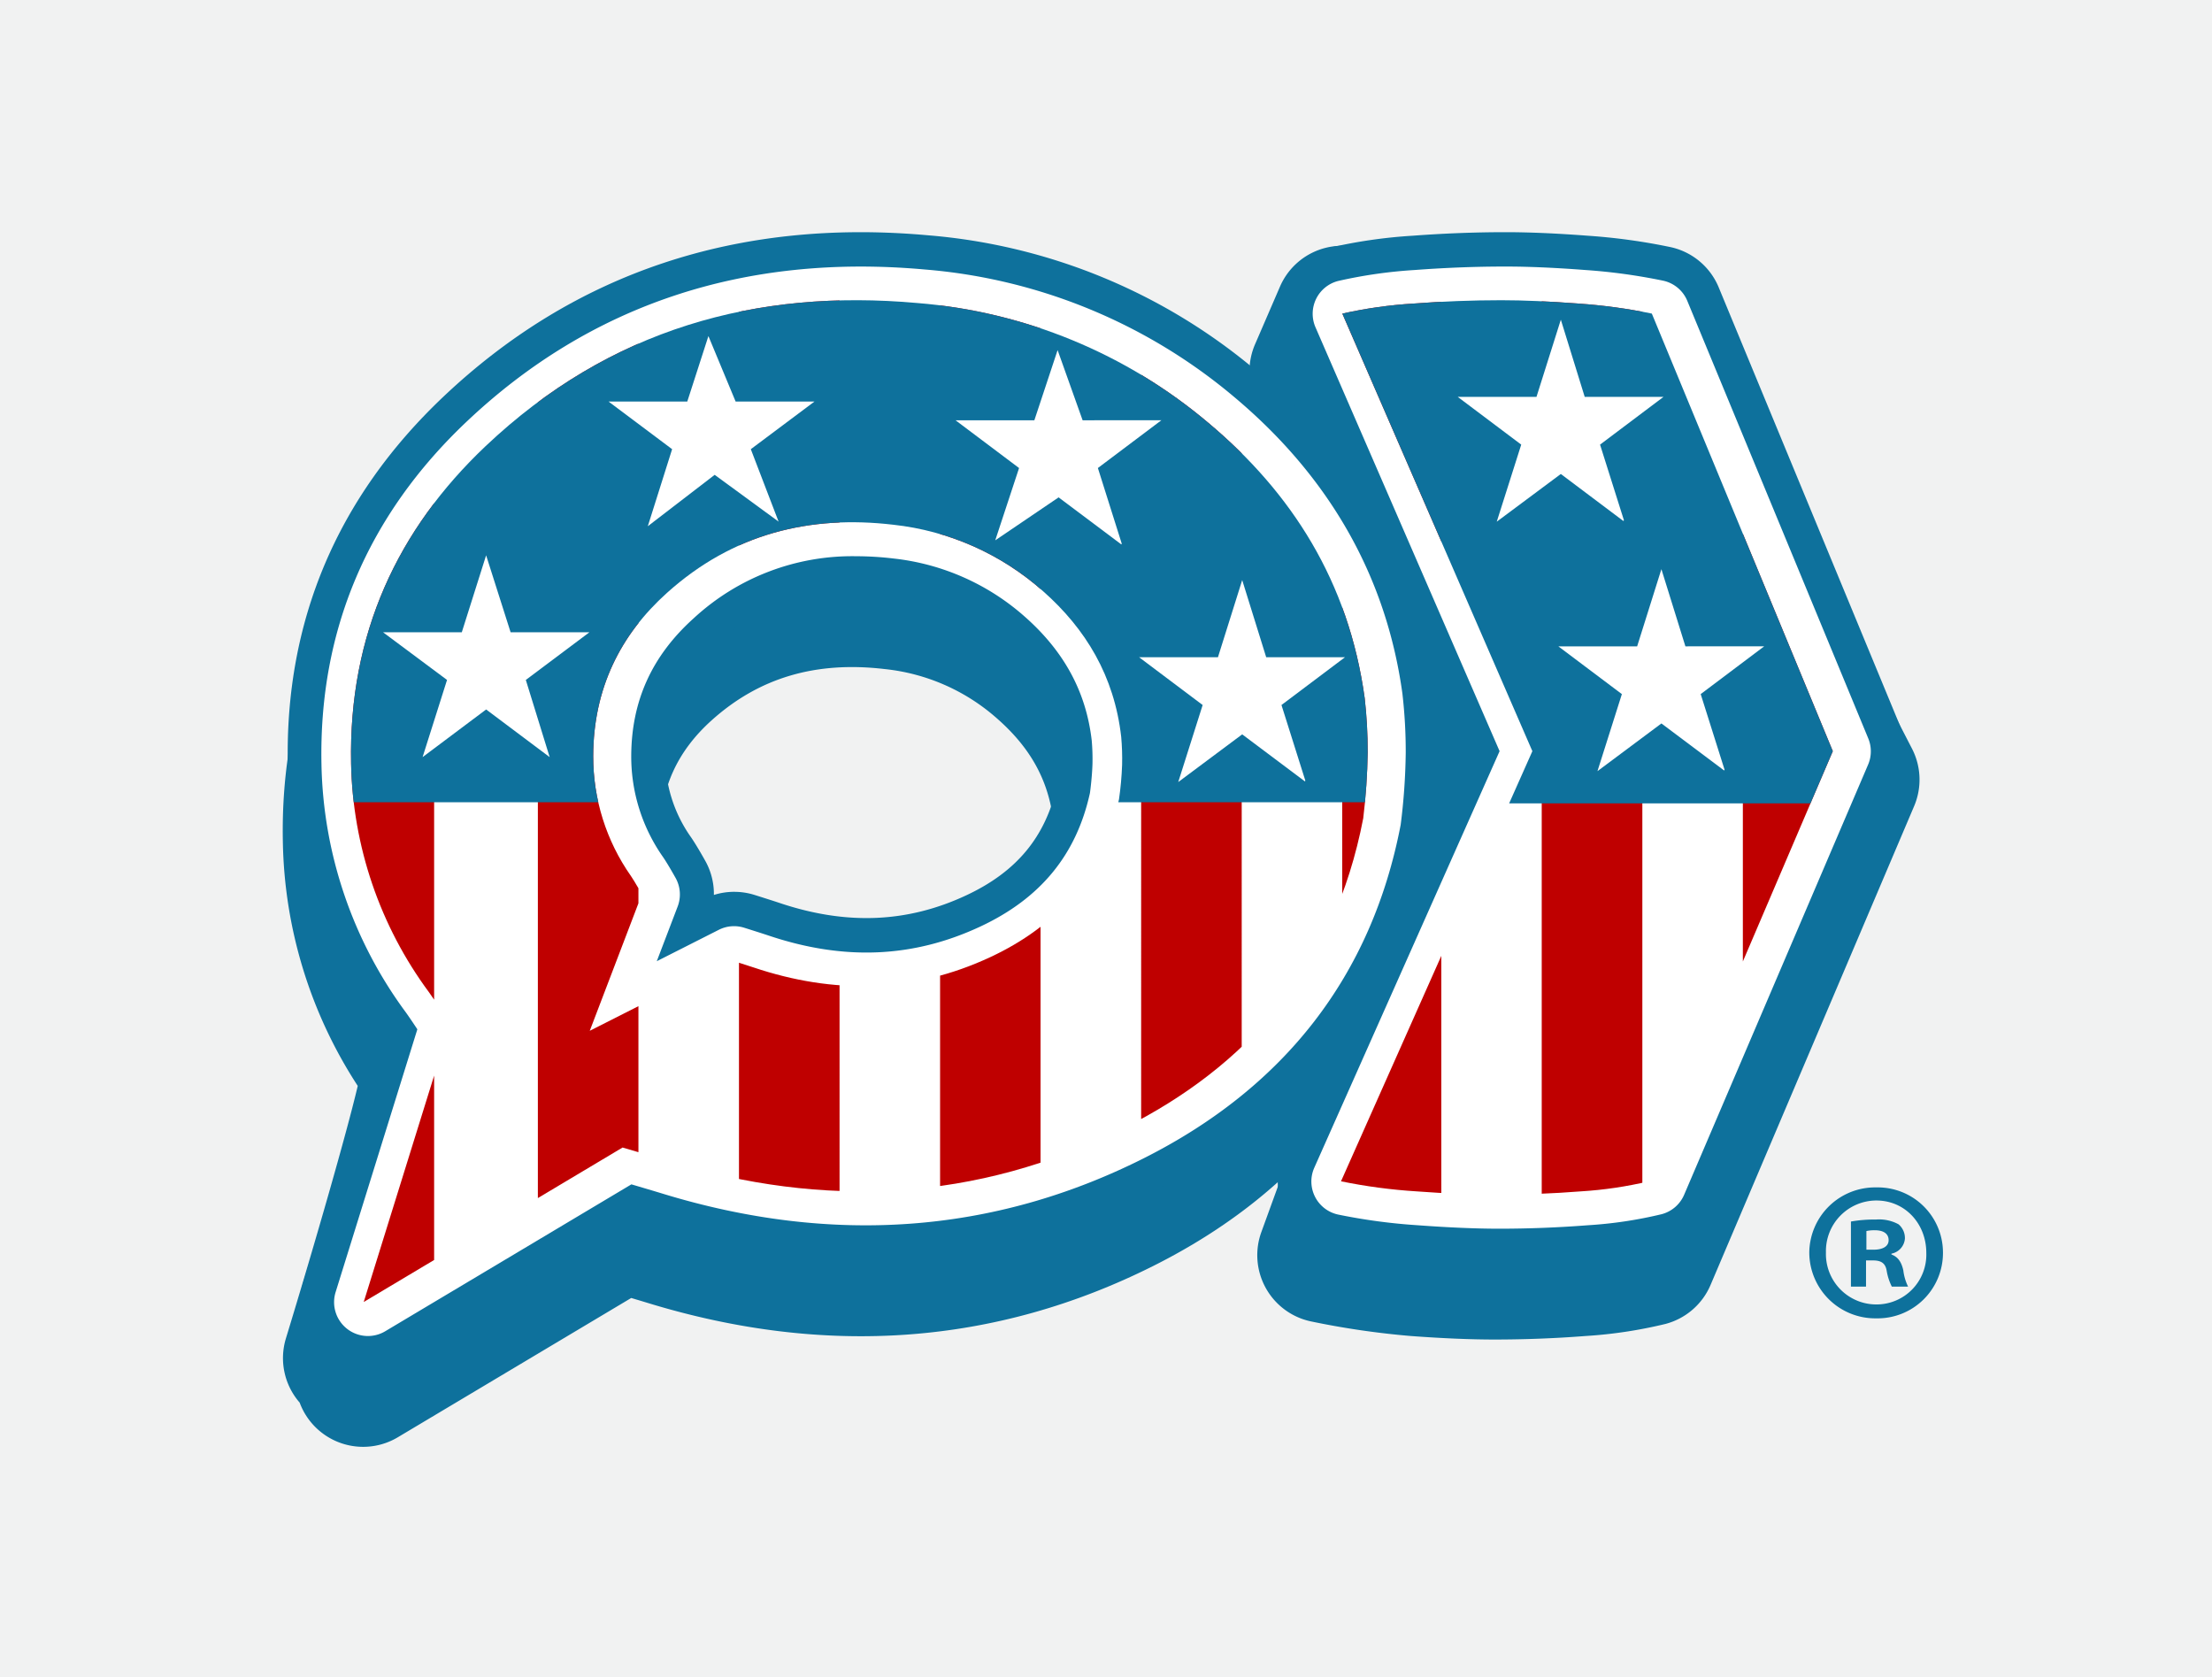
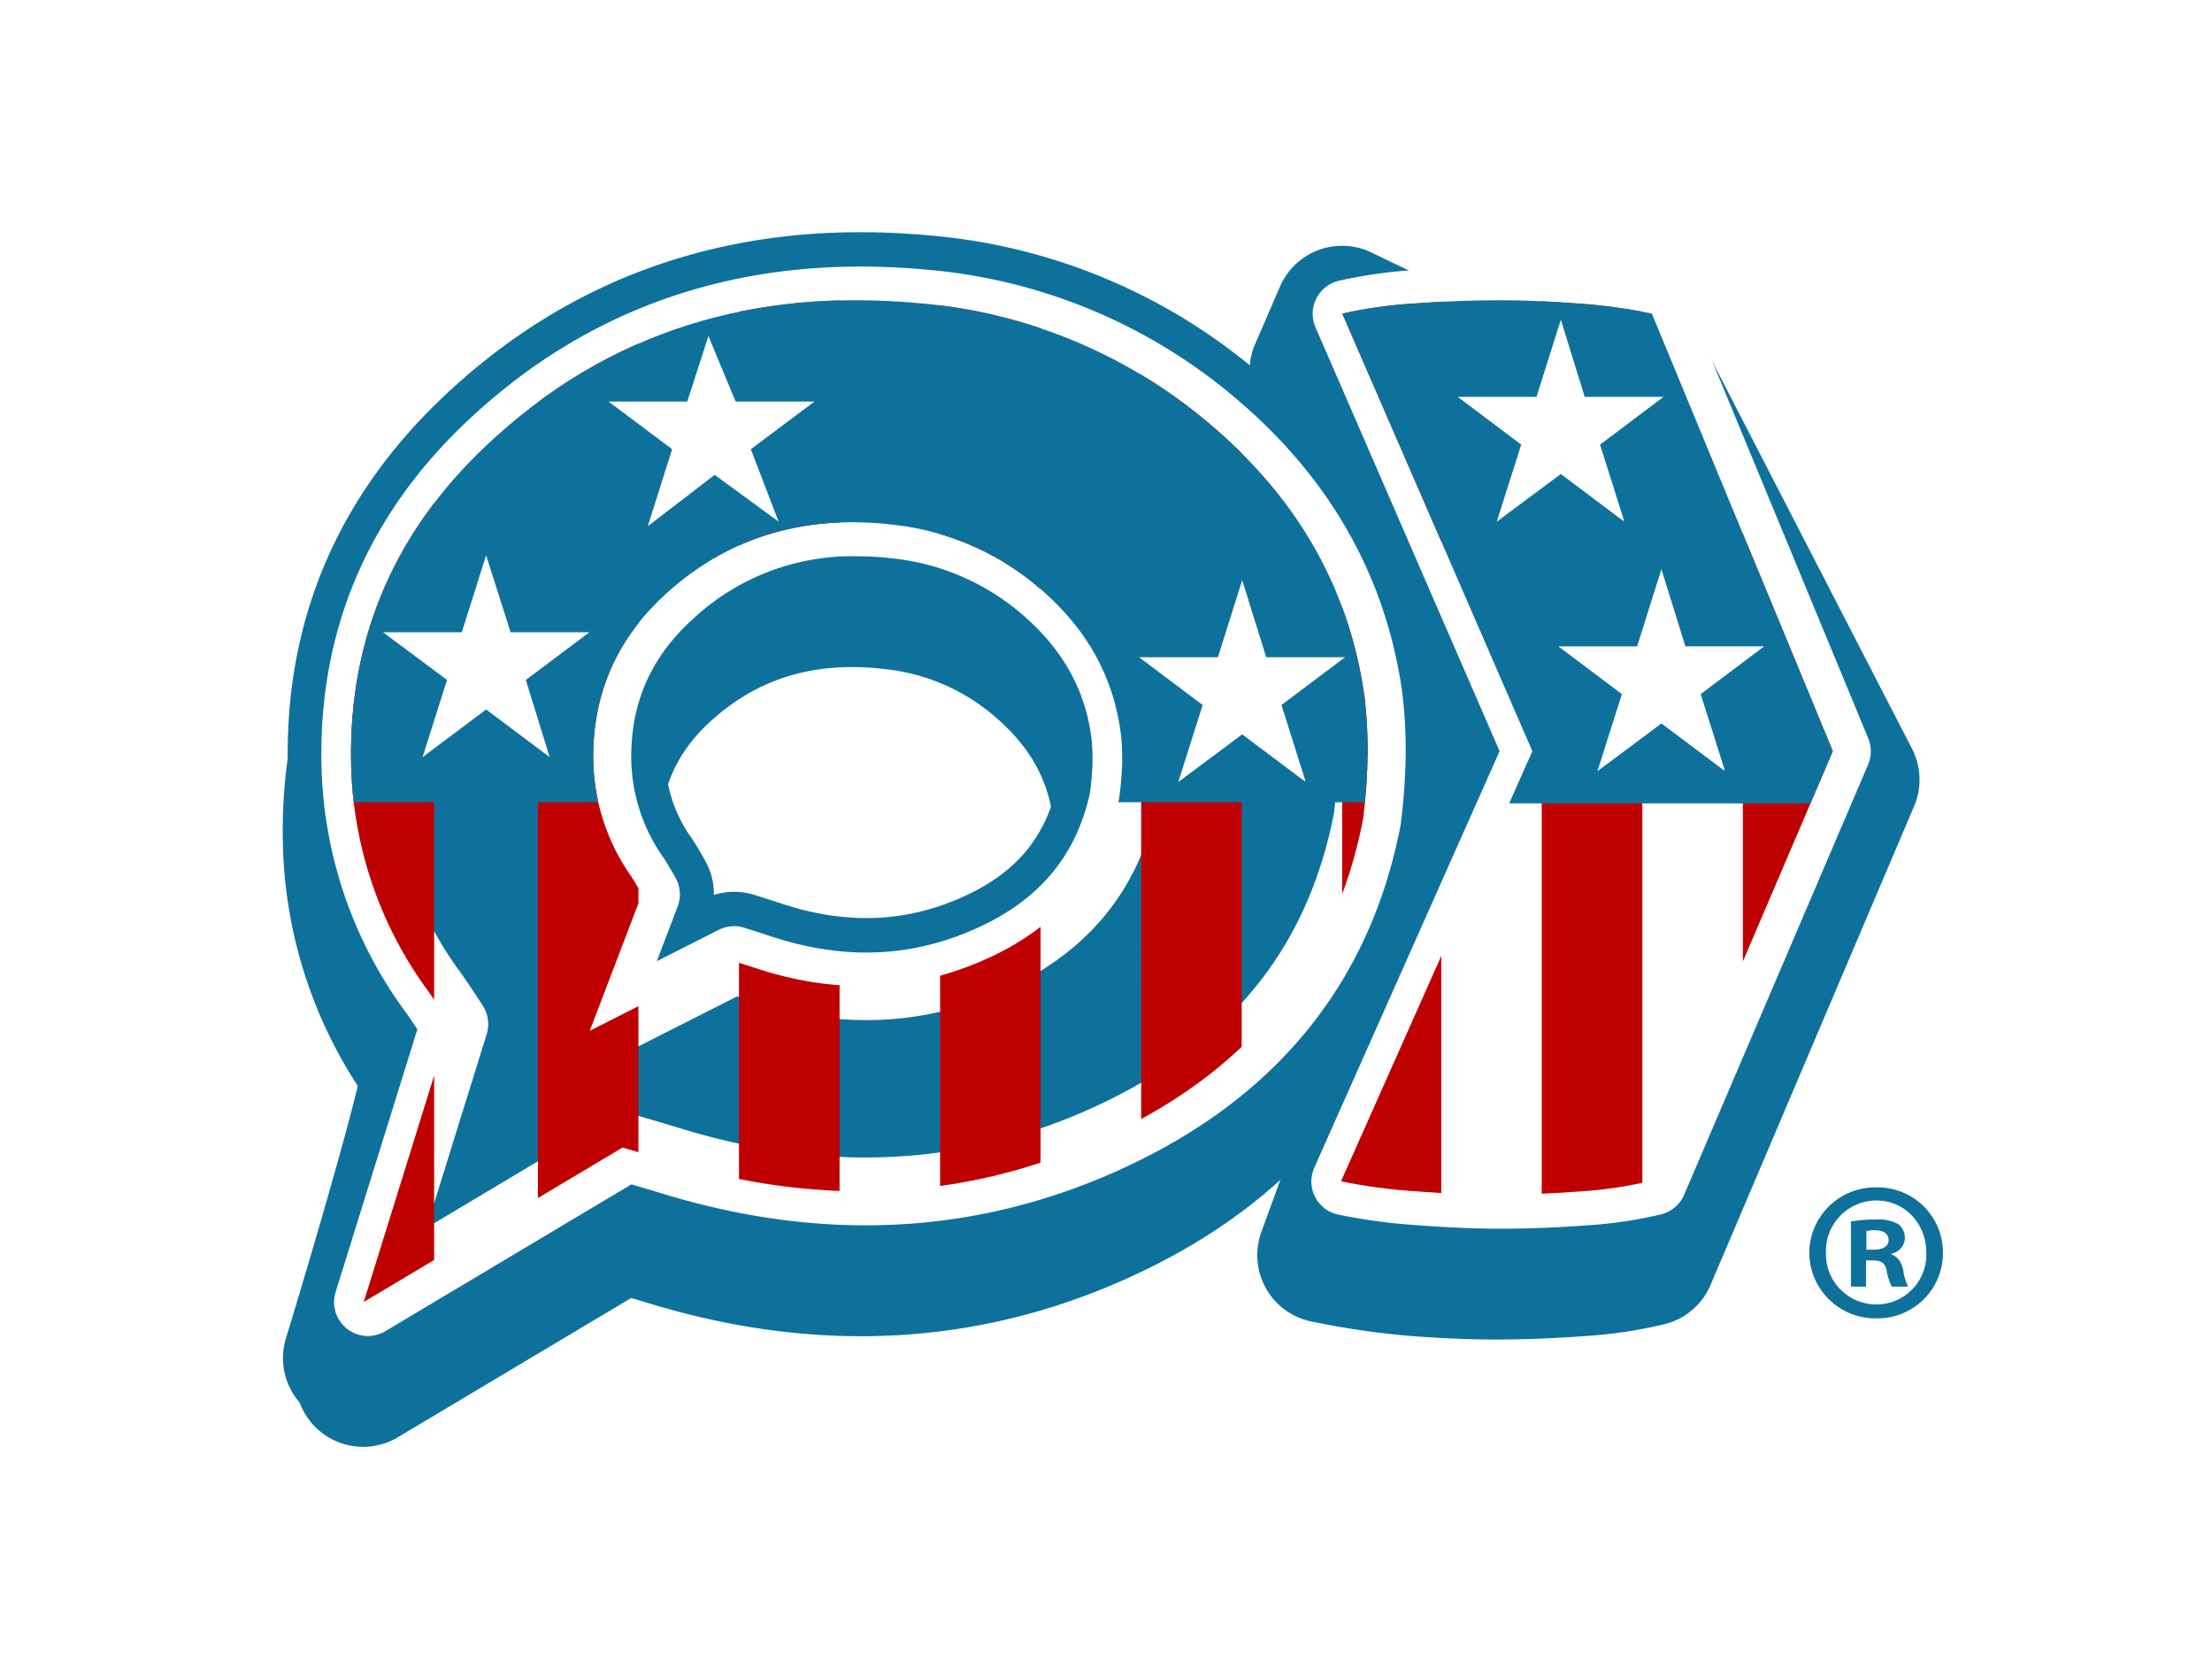
<svg xmlns="http://www.w3.org/2000/svg" width="430" height="326" viewBox="0 0 430 326">
  <defs>
    <clipPath id="clip-path">
      <path id="Path_951" data-name="Path 951" d="M-978.754,1076.681a104.909,104.909,0,0,0-14.309-1.952q-8.455-.647-14.963-.649-8.449,0-17.07.649a86.67,86.67,0,0,0-13.825,1.952l36.944,85.045-37.2,83.6a106.134,106.134,0,0,0,14.636,1.952q8.78.647,15.286.65,8.461,0,16.748-.65a77.268,77.268,0,0,0,13.171-1.952l35.762-83.6Z" transform="translate(1039.175 -1074.079)" fill="none" />
    </clipPath>
    <clipPath id="clip-path-2">
      <path id="Path_960" data-name="Path 960" d="M-1116.579,1161.957a91.915,91.915,0,0,0-.582-10.524c-3.118-22.688-14.2-39.924-30.356-53.491a99.987,99.987,0,0,0-56.607-23.318c-31.19-2.8-59.782,4.96-83.939,27.824-16.981,16.073-26.66,36.415-26.138,61.7a77.176,77.176,0,0,0,15.13,44.42c1.427,1.973,4.133,6.176,4.133,6.176l-16.807,54.039,50.316-30.021s6.122,1.792,8.888,2.639c30.143,9.225,59.885,7.973,88.512-6.387,23.815-11.946,40.935-30.851,46.583-60.255A120.815,120.815,0,0,0-1116.579,1161.957Zm-47.743,2.455a63.117,63.117,0,0,1-.6,6.647c-3.289,15.211-12.418,24.8-24.948,30.662-15.062,7.052-30.546,7.271-46.114,2.033-1.316-.443-4.584-1.467-4.584-1.467l-27.238,13.787,10.13-26.534s-1.37-2.449-2.119-3.539a40.333,40.333,0,0,1-7.34-23.325c.03-13.16,5.307-23.6,14.331-31.712,12.837-11.54,27.8-15.159,43.991-13.25a52.3,52.3,0,0,1,29.164,12.952c8.241,7.292,13.8,16.418,15.151,28.264A47.826,47.826,0,0,1-1164.322,1164.412Z" transform="translate(1314.22 -1074.078)" fill="none" />
    </clipPath>
  </defs>
  <g id="Group_3982" data-name="Group 3982" transform="translate(-909 -4227)">
-     <rect id="Rectangle_568" data-name="Rectangle 568" width="430" height="326" transform="translate(909 4227)" fill="#f1f2f2" />
    <g id="Group_1509" data-name="Group 1509" transform="translate(963.964 4272.125)">
      <g id="Group_1475" data-name="Group 1475" transform="translate(296.75 185.659)">
        <g id="Group_1474" data-name="Group 1474" transform="translate(0 0)">
          <path id="Path_930" data-name="Path 930" d="M-883.094,1333.159a12.708,12.708,0,0,1-12.955,12.8,12.821,12.821,0,0,1-13.032-12.8,12.79,12.79,0,0,1,13.032-12.647A12.676,12.676,0,0,1-883.094,1333.159Zm-22.749,0a9.8,9.8,0,0,0,9.87,10.1,9.684,9.684,0,0,0,9.639-10.025c0-5.629-4.087-10.179-9.716-10.179A9.829,9.829,0,0,0-905.843,1333.159Zm7.788,6.631h-2.93v-12.646a25.589,25.589,0,0,1,4.858-.386,7.884,7.884,0,0,1,4.4.925,3.51,3.51,0,0,1,1.234,2.776,3.239,3.239,0,0,1-2.622,2.93v.155c1.234.462,1.928,1.387,2.313,3.084a9.646,9.646,0,0,0,.926,3.161h-3.162a10.834,10.834,0,0,1-1-3.084c-.231-1.388-1-2-2.622-2h-1.388Zm.077-7.172h1.388c1.619,0,2.931-.539,2.931-1.851,0-1.157-.849-1.928-2.7-1.928a6.978,6.978,0,0,0-1.619.155Z" transform="translate(909.082 -1320.512)" fill="#0e719c" />
        </g>
      </g>
      <g id="Group_1478" data-name="Group 1478" transform="translate(0 2.645)">
        <g id="Group_1476" data-name="Group 1476" transform="translate(0 12.423)">
          <path id="Path_931" data-name="Path 931" d="M-1116.74,1183.388a92.081,92.081,0,0,0-.581-10.523c-3.118-22.687-14.2-39.925-30.356-53.491a99.989,99.989,0,0,0-56.607-23.319c-31.191-2.8-59.782,4.961-83.939,27.824-16.982,16.073-26.661,36.415-26.138,61.7a77.163,77.163,0,0,0,15.13,44.419c1.426,1.974-15.1,56.121-15.1,56.121l4.354-4.38-.611,2.692-.4,1.744-.917,4.037,50.316-30.02s6.122,1.792,8.889,2.639c30.143,9.225,59.885,7.972,88.511-6.388,23.815-11.946,40.936-30.851,46.584-60.255A120.982,120.982,0,0,0-1116.74,1183.388Zm-47.743,2.455a63.115,63.115,0,0,1-.6,6.647c-3.289,15.212-12.418,24.795-24.948,30.662-15.061,7.052-30.545,7.27-46.113,2.033-1.317-.443-4.584-1.468-4.584-1.468l-27.238,13.786,10.129-26.534s-1.37-2.448-2.118-3.539a40.321,40.321,0,0,1-7.339-23.324c.029-13.16,5.306-23.6,14.33-31.713,12.838-11.54,27.8-15.159,43.991-13.25a52.3,52.3,0,0,1,29.164,12.953c8.241,7.292,13.8,16.418,15.151,28.264A47.717,47.717,0,0,1-1164.483,1185.843Z" transform="translate(1327.536 -1082.358)" fill="#0e719c" />
          <path id="Path_932" data-name="Path 932" d="M-1317.55,1297.726a13.139,13.139,0,0,1-7.73-2.51,13.147,13.147,0,0,1-4.61-6.084,13.159,13.159,0,0,1-2.671-12.495c5.622-18.42,11.869-40.128,13.958-49.064a89.688,89.688,0,0,1-14.555-47.363c-.577-27.921,9.6-51.986,30.247-71.528,25.5-24.135,57.181-34.691,94.157-31.373a113.174,113.174,0,0,1,63.891,26.347c19.833,16.655,31.585,37.439,34.929,61.774a104.209,104.209,0,0,1,.7,12.443h0a124.021,124.021,0,0,1-1.1,15.151c-6.016,31.319-24.051,54.713-53.605,69.537-30.629,15.362-63.688,17.787-98.26,7.208-.842-.257-2.021-.61-3.24-.973l-45.375,27.072A13.143,13.143,0,0,1-1317.55,1297.726Zm95.634-194.709c-24.693,0-45.352,8.156-62.91,24.773-15.246,14.43-22.452,31.4-22.029,51.875a63.6,63.6,0,0,0,12.64,36.987c4.084,5.649,2.673,11.247.336,20.521-1.228,4.875-3.035,11.473-5.37,19.612q-.269.935-.538,1.869l23.368-13.943a13.135,13.135,0,0,1-6-3.08,13.155,13.155,0,0,1-3.483-14.464l7.812-20.465a53.024,53.024,0,0,1-8.006-28.27,54.635,54.635,0,0,1,18.692-41.466c14.967-13.456,33.247-19.018,54.325-16.531a65.352,65.352,0,0,1,36.341,16.166c11.311,10.009,17.874,22.331,19.5,36.625a59.914,59.914,0,0,1,.254,7.4,68.361,68.361,0,0,1-.891,8.989c-3.944,18.247-14.787,31.637-32.229,39.8-17.417,8.155-35.971,9.106-55.157,2.83l-18.825,9.528q.273.067.544.147c.253.073,6.231,1.823,9.043,2.684,28.278,8.656,54.043,6.833,78.765-5.566,22.061-11.067,34.984-27.634,39.5-50.644.149-1.244.648-6.143.693-10.784h0a79.576,79.576,0,0,0-.474-8.709c-2.48-17.871-10.91-32.627-25.769-45.1a87.338,87.338,0,0,0-49.322-20.29Q-1216.634,1103.018-1221.916,1103.017Zm-24.46,101.9a13.143,13.143,0,0,1,3.938.6c.348.109,3.437,1.079,4.84,1.551,12.994,4.371,24.881,3.887,36.342-1.479,9.751-4.565,15.348-11.289,17.582-21.139.1-.794.336-2.808.4-4.686l13.148.43-13.148-.43a35.543,35.543,0,0,0-.112-3.673c-.926-7.82-4.354-14.1-10.785-19.79a39,39,0,0,0-21.988-9.741c-13.426-1.581-24.432,1.678-33.655,9.969-6.689,6.014-9.951,13.2-9.97,21.959a27.136,27.136,0,0,0,5.033,15.854c.982,1.432,2.25,3.663,2.75,4.557a13.151,13.151,0,0,1,1.673,6.624A13.161,13.161,0,0,1-1246.376,1204.918Zm110.207-16.848c-.005.027-.012.061-.019.1Zm-47.421-4c-.006.028-.015.066-.025.113C-1183.607,1184.15-1183.6,1184.111-1183.591,1184.073Zm61.206-6.329h0Z" transform="translate(1333.181 -1076.714)" fill="#0e719c" />
        </g>
        <g id="Group_1477" data-name="Group 1477" transform="translate(187.927)">
          <path id="Path_933" data-name="Path 933" d="M-980.857,1092.781a104.972,104.972,0,0,0-14.309-1.951q-8.454-.647-14.964-.65c-5.632,0-30.827-12.42-30.827-12.42l-4.848,11.212,32.121,87.577-30.606,84.243a149.776,149.776,0,0,0,17.647,2.587q8.78.648,15.286.65,8.461,0,16.747-.65a77.231,77.231,0,0,0,13.172-1.952l39.573-93.06Z" transform="translate(1058.96 -1064.605)" fill="#0e719c" />
          <path id="Path_934" data-name="Path 934" d="M-1017,1271.539c-4.614,0-10.083-.23-16.254-.686a161.11,161.11,0,0,1-19.52-2.862,13.153,13.153,0,0,1-8.689-6.511,13.151,13.151,0,0,1-.835-10.825l28.967-79.73-30.469-83.069a13.153,13.153,0,0,1,.276-9.75l4.848-11.212a13.156,13.156,0,0,1,7.535-7.125,13.154,13.154,0,0,1,10.356.547c10.506,5.178,22.244,10.21,25.772,11.068,4.45.024,9.561.254,15.206.686a116.928,116.928,0,0,1,16.15,2.224,13.155,13.155,0,0,1,8.847,6.813l38.993,75.586a13.155,13.155,0,0,1,.415,11.179l-39.574,93.06a13.156,13.156,0,0,1-8.733,7.568,88.887,88.887,0,0,1-15.509,2.35C-1005.1,1271.306-1011.076,1271.539-1017,1271.539Zm-15.088-26.986c.264.022.525.044.78.063,5.519.407,10.336.614,14.308.614,5.245,0,10.535-.206,15.723-.611,1.872-.148,3.478-.314,4.854-.486l34.391-80.873-33.161-64.282c-2.018-.266-4.234-.493-6.634-.679-5.291-.405-9.987-.611-13.946-.611-1.735,0-5.566,0-18.356-5.345l27.153,74.03a13.154,13.154,0,0,1,.013,9.022Z" transform="translate(1064.606 -1058.959)" fill="#0e719c" />
        </g>
      </g>
      <g id="Group_1481" data-name="Group 1481" transform="translate(0.961 0)">
        <g id="Group_1479" data-name="Group 1479" transform="translate(0 0.002)">
          <path id="Path_935" data-name="Path 935" d="M-1115.367,1161.857a91.974,91.974,0,0,0-.581-10.523c-3.118-22.688-14.2-39.925-30.356-53.491a99.987,99.987,0,0,0-56.607-23.319c-31.191-2.8-59.782,4.961-83.939,27.824-16.981,16.072-26.661,36.415-26.138,61.7a77.167,77.167,0,0,0,15.13,44.419c1.427,1.974,4.133,6.176,4.133,6.176l-16.807,54.038,50.316-30.02s6.122,1.792,8.889,2.639c30.143,9.225,59.885,7.972,88.512-6.388,23.816-11.946,40.936-30.85,46.584-60.255A121.043,121.043,0,0,0-1115.367,1161.857Zm-47.743,2.455a63.207,63.207,0,0,1-.6,6.647c-3.289,15.212-12.419,24.8-24.948,30.662-15.061,7.052-30.545,7.27-46.114,2.033-1.316-.443-4.584-1.468-4.584-1.468l-27.238,13.787,10.129-26.535s-1.369-2.448-2.118-3.539a40.33,40.33,0,0,1-7.339-23.324c.03-13.16,5.307-23.6,14.331-31.713,12.837-11.54,27.8-15.159,43.991-13.25a52.3,52.3,0,0,1,29.164,12.953c8.241,7.291,13.8,16.418,15.151,28.264A48.034,48.034,0,0,1-1163.11,1164.312Z" transform="translate(1326.163 -1060.826)" fill="#0e719c" />
          <path id="Path_936" data-name="Path 936" d="M-1316.176,1276.2a13.149,13.149,0,0,1-8.142-2.821,13.156,13.156,0,0,1-4.421-14.241l14.95-48.068c-.138-.2-.265-.379-.376-.533a90.279,90.279,0,0,1-17.62-51.853c-.577-27.921,9.6-51.986,30.247-71.529,25.5-24.135,57.18-34.692,94.157-31.373a113.172,113.172,0,0,1,63.891,26.347c19.832,16.655,31.584,37.438,34.928,61.773a104.98,104.98,0,0,1,.7,12.443,123.718,123.718,0,0,1-1.1,15.162c-6.014,31.308-24.049,54.7-53.6,69.526-30.628,15.363-63.688,17.788-98.259,7.208-.842-.258-2.021-.611-3.241-.973l-45.374,27.072A13.147,13.147,0,0,1-1316.176,1276.2Zm95.634-194.709c-24.693,0-45.353,8.155-62.911,24.773-15.246,14.43-22.451,31.4-22.028,51.876a63.585,63.585,0,0,0,12.64,36.986c1.587,2.194,4.234,6.3,4.53,6.758a13.154,13.154,0,0,1,1.5,11.029l-6.6,21.231,18.366-10.958a13.129,13.129,0,0,1-6-3.08,13.154,13.154,0,0,1-3.484-14.464l7.812-20.465a53.022,53.022,0,0,1-8.005-28.271,54.633,54.633,0,0,1,18.691-41.465c14.968-13.456,33.247-19.018,54.326-16.532a65.365,65.365,0,0,1,36.341,16.165c11.311,10.009,17.873,22.331,19.5,36.625a59.88,59.88,0,0,1,.255,7.4h0a68.312,68.312,0,0,1-.893,9c-3.943,18.239-14.786,31.628-32.228,39.794-17.416,8.155-35.97,9.106-55.156,2.83l-18.825,9.528c.183.045.364.094.545.147.253.074,6.23,1.824,9.041,2.685,28.28,8.654,54.043,6.833,78.764-5.567,22.062-11.067,34.985-27.637,39.5-50.645.149-1.242.649-6.139.693-10.783h0a79.362,79.362,0,0,0-.473-8.705c-2.482-17.876-10.911-32.63-25.769-45.107a87.331,87.331,0,0,0-49.323-20.29Q-1215.261,1081.487-1220.542,1081.487Zm-24.46,101.9a13.158,13.158,0,0,1,3.937.6c.348.11,3.437,1.079,4.84,1.551,12.994,4.371,24.881,3.889,36.341-1.479,9.752-4.566,15.348-11.289,17.583-21.14.1-.794.337-2.807.4-4.685a34.866,34.866,0,0,0-.114-3.678c-.917-7.8-4.347-14.09-10.784-19.786a39,39,0,0,0-21.989-9.74c-13.423-1.583-24.432,1.678-33.654,9.969-6.69,6.013-9.951,13.2-9.97,21.959a27.14,27.14,0,0,0,5.033,15.854c.98,1.431,2.249,3.662,2.749,4.555a13.157,13.157,0,0,1,1.673,6.625A13.162,13.162,0,0,1-1245,1183.387Zm110.207-16.853c-.005.029-.013.068-.022.118Zm-47.421-4-.027.127Zm13.461-3.87h0Z" transform="translate(1331.808 -1055.182)" fill="#0e719c" />
        </g>
        <g id="Group_1480" data-name="Group 1480" transform="translate(192.454)">
          <path id="Path_937" data-name="Path 937" d="M-977.542,1076.581a105.033,105.033,0,0,0-14.309-1.951q-8.454-.647-14.964-.65-8.448,0-17.07.65a86.753,86.753,0,0,0-13.825,1.951l36.943,85.044-37.2,83.6a106.085,106.085,0,0,0,14.636,1.951q8.78.647,15.286.65,8.461,0,16.748-.65a77.245,77.245,0,0,0,13.171-1.951l35.762-83.6Z" transform="translate(1051.118 -1060.824)" fill="#0e719c" />
-           <path id="Path_938" data-name="Path 938" d="M-1013.686,1255.338c-4.611,0-10.079-.23-16.252-.685a117.93,117.93,0,0,1-16.508-2.226,13.154,13.154,0,0,1-8.906-6.919,13.153,13.153,0,0,1-.275-11.274l34.847-78.318-34.64-79.739a13.159,13.159,0,0,1,.27-11.065,13.153,13.153,0,0,1,8.619-6.943,98.341,98.341,0,0,1,16-2.3c6.088-.457,12.162-.688,18.07-.688,4.625,0,10,.232,15.966.688a116.932,116.932,0,0,1,16.15,2.225,13.152,13.152,0,0,1,9.311,7.815l35.181,85.045a13.154,13.154,0,0,1-.061,10.2l-35.762,83.6a13.156,13.156,0,0,1-8.724,7.542,88.98,88.98,0,0,1-15.5,2.349C-1001.785,1255.106-1007.764,1255.338-1013.686,1255.338Zm-10.664-26.677c4.017.245,7.595.369,10.664.369,5.242,0,10.534-.206,15.725-.611,1.878-.148,3.49-.315,4.869-.488l30.815-72.036-30.283-73.2q-2.749-.343-5.953-.592c-5.291-.4-9.987-.61-13.945-.61-3.875,0-7.836.112-11.823.334l29.937,68.916a13.154,13.154,0,0,1-.047,10.589Z" transform="translate(1056.763 -1055.179)" fill="#0e719c" />
        </g>
      </g>
      <g id="Group_1484" data-name="Group 1484" transform="translate(7.505 6.68)">
        <g id="Group_1482" data-name="Group 1482" transform="translate(0 0.006)">
-           <path id="Path_939" data-name="Path 939" d="M-1115.414,1162a91.994,91.994,0,0,0-.581-10.523c-3.117-22.688-14.2-39.924-30.356-53.491a99.985,99.985,0,0,0-56.607-23.319c-31.19-2.8-59.782,4.961-83.939,27.824-16.982,16.073-26.66,36.415-26.137,61.7a77.165,77.165,0,0,0,15.129,44.419c1.427,1.974,4.133,6.176,4.133,6.176l-16.807,54.039,50.316-30.02s6.122,1.792,8.888,2.639c30.143,9.225,59.885,7.972,88.513-6.388,23.815-11.946,40.935-30.851,46.584-60.255A121.148,121.148,0,0,0-1115.414,1162Zm-47.743,2.455a63.246,63.246,0,0,1-.6,6.647c-3.289,15.212-12.419,24.8-24.948,30.662-15.061,7.052-30.546,7.27-46.114,2.034-1.316-.443-4.584-1.468-4.584-1.468l-27.238,13.787,10.13-26.535s-1.37-2.448-2.118-3.539a40.327,40.327,0,0,1-7.34-23.324c.03-13.16,5.307-23.6,14.331-31.713,12.837-11.54,27.8-15.159,43.991-13.25a52.3,52.3,0,0,1,29.164,12.953c8.241,7.291,13.8,16.417,15.151,28.264A47.807,47.807,0,0,1-1163.158,1164.459Z" transform="translate(1319.632 -1067.555)" fill="#fff" />
          <path id="Path_940" data-name="Path 940" d="M-1313.4,1272.59a6.574,6.574,0,0,1-4.071-1.411,6.579,6.579,0,0,1-2.21-7.121l15.887-51.081c-.8-1.215-1.683-2.524-2.264-3.327a83.813,83.813,0,0,1-16.374-48.136c-.537-25.989,8.948-48.4,28.192-66.615,24.07-22.782,54.029-32.742,89.048-29.6a106.712,106.712,0,0,1,60.248,24.833c18.545,15.573,29.527,34.964,32.643,57.632a98.1,98.1,0,0,1,.643,11.483,121.5,121.5,0,0,1-.983,13.983c-5.609,29.2-22.462,51.03-50.093,64.89-29.066,14.581-60.487,16.868-93.387,6.8-1.514-.463-4.086-1.224-6.061-1.807l-47.849,28.548A6.567,6.567,0,0,1-1313.4,1272.59Zm95.537-194.715c-26.385,0-48.5,8.75-67.335,26.579-16.438,15.557-24.541,34.663-24.083,56.788a70.893,70.893,0,0,0,13.885,40.7c1.512,2.093,4.217,6.288,4.331,6.466a6.579,6.579,0,0,1,.751,5.516l-11.706,37.635,35.564-21.218a6.566,6.566,0,0,1,5.217-.664c.252.073,6.192,1.812,8.966,2.661,29.557,9.046,57.7,7.035,83.638-5.978,24.078-12.077,38.161-30.228,43.048-55.486.119-.9.72-6.423.772-11.756h0a86.326,86.326,0,0,0-.528-9.62c-2.687-19.553-11.869-35.695-28.062-49.294a93.8,93.8,0,0,0-52.965-21.8Q-1212.246,1077.875-1217.864,1077.875Zm92.3,92.872c0,.013-.005.03-.009.049Zm-143.9,49.131a6.577,6.577,0,0,1-4.4-1.691,6.579,6.579,0,0,1-1.742-7.232l9-23.588c-.1-.167-.2-.31-.271-.419a46.886,46.886,0,0,1-8.494-27.06c.033-14.459,5.588-26.769,16.511-36.589,13.5-12.135,30.04-17.146,49.159-14.89a58.894,58.894,0,0,1,32.752,14.558c10.057,8.9,15.887,19.814,17.327,32.444a54.347,54.347,0,0,1,.216,6.442h0a64.191,64.191,0,0,1-.747,7.818c-3.487,16.129-13.1,27.982-28.588,35.231-16.054,7.518-33.212,8.3-51,2.311-.457-.154-1.18-.387-1.912-.621l-24.841,12.574A6.564,6.564,0,0,1-1269.464,1219.878Zm50.969-98.846a45.408,45.408,0,0,0-31.571,12.05c-8.152,7.329-12.126,16.106-12.151,26.836a33.966,33.966,0,0,0,6.187,19.589c.873,1.272,2.181,3.594,2.434,4.047a6.579,6.579,0,0,1,.405,5.557l-4.06,10.634,12.053-6.1a6.564,6.564,0,0,1,4.939-.407c.136.042,3.347,1.05,4.712,1.509,14.676,4.936,28.161,4.361,41.227-1.756,11.675-5.468,18.635-13.95,21.272-25.93.092-.637.414-3.2.493-5.637a41.568,41.568,0,0,0-.144-4.573c-1.084-9.41-5.327-17.271-12.968-24.032a45.977,45.977,0,0,0-25.576-11.346A61.89,61.89,0,0,0-1218.5,1121.032Zm45.483,45.866-.01.049Zm7.032-5.26h0Z" transform="translate(1322.455 -1064.735)" fill="#fff" />
        </g>
        <g id="Group_1483" data-name="Group 1483" transform="translate(192.454)">
          <path id="Path_941" data-name="Path 941" d="M-977.59,1076.728a105.092,105.092,0,0,0-14.309-1.952q-8.454-.647-14.963-.65-8.449,0-17.07.65a86.811,86.811,0,0,0-13.825,1.952l36.944,85.045-37.2,83.6a106.039,106.039,0,0,0,14.637,1.951q8.779.648,15.285.65,8.461,0,16.748-.65a77.2,77.2,0,0,0,13.171-1.951l35.762-83.6Z" transform="translate(1044.588 -1067.549)" fill="#fff" />
          <path id="Path_942" data-name="Path 942" d="M-1010.912,1251.73c-4.45,0-9.755-.225-15.769-.668a112.935,112.935,0,0,1-15.573-2.089,6.579,6.579,0,0,1-4.452-3.46,6.575,6.575,0,0,1-.137-5.636l36.021-80.959-35.791-82.393a6.578,6.578,0,0,1,.135-5.532,6.576,6.576,0,0,1,4.31-3.471,92.181,92.181,0,0,1,14.913-2.127c5.917-.444,11.826-.669,17.57-.669,4.459,0,9.662.225,15.464.669a112.149,112.149,0,0,1,15.23,2.088,6.578,6.578,0,0,1,4.655,3.908l35.181,85.045a6.58,6.58,0,0,1-.031,5.1l-35.761,83.6a6.578,6.578,0,0,1-4.361,3.771,82.636,82.636,0,0,1-14.339,2.151C-999.352,1251.5-1005.159,1251.73-1010.912,1251.73Zm-20.439-14.313q2.639.3,5.642.526c5.687.419,10.667.631,14.8.631,5.413,0,10.875-.212,16.236-.63,3.5-.276,6.5-.641,8.965-1.089l33.344-77.949-32.771-79.216c-2.927-.491-6.306-.887-10.092-1.18-5.464-.419-10.33-.631-14.455-.631-5.417,0-10.995.213-16.578.631q-2.647.2-4.942.465l33.6,77.352a6.578,6.578,0,0,1-.023,5.295Z" transform="translate(1047.411 -1064.726)" fill="#fff" />
        </g>
      </g>
      <g id="Group_1496" data-name="Group 1496" transform="translate(205.722 13.225)">
        <g id="Group_1495" data-name="Group 1495" clip-path="url(#clip-path)">
          <g id="Group_1485" data-name="Group 1485" transform="translate(-196.131 -3.029)">
            <path id="Path_943" data-name="Path 943" d="M-1201.586,1499.121h19.531V1069.75h-19.53Zm-78.188,0h19.549V1069.75h-19.549Zm39.094,0h19.553V1069.75h-19.553Zm-78.794,0h19.535V1069.75h-19.534Zm156.975,0h19.549V1069.75H-1162.5Zm39.091,0h19.563V1069.75h-19.564Zm78.181,0h19.549V1069.75h-19.55Zm-39.1,0h19.561V1069.75h-19.561Z" transform="translate(1319.474 -1069.75)" fill="#bf0000" />
          </g>
          <g id="Group_1486" data-name="Group 1486" transform="translate(-196.271 -3.694)">
            <rect id="Rectangle_665" data-name="Rectangle 665" width="294.428" height="101.484" fill="#0e719c" />
          </g>
          <g id="Group_1487" data-name="Group 1487" transform="translate(-190.765 50.899)">
            <path id="Path_944" data-name="Path 944" d="M-1287.012,1161.784l-4.76-14.962-4.731,14.962h-15.3l12.432,9.26-4.752,15,12.353-9.26,12.349,9.26-4.635-15,12.357-9.26Z" transform="translate(1311.805 -1146.821)" fill="#fff" />
          </g>
          <g id="Group_1488" data-name="Group 1488" transform="translate(-145.113 -0.063)">
            <path id="Path_945" data-name="Path 945" d="M-1221.86,1088.977l-4.723-14.989-4.677,14.989h-15.3l12.354,9.256-4.727,14.974,12.353-9.287,12.421,9.287-4.756-14.974,12.372-9.256Z" transform="translate(1246.563 -1073.989)" fill="#fff" />
          </g>
          <g id="Group_1489" data-name="Group 1489" transform="translate(-15.004 51.081)">
            <path id="Path_946" data-name="Path 946" d="M-1035.915,1162.082l-4.667-15-4.715,15h-15.322l12.35,9.282-4.745,14.974,12.432-9.271,12.188,9.139a.754.754,0,0,0,.087-.143l-4.64-14.7,12.342-9.282Z" transform="translate(1060.618 -1147.081)" fill="#fff" />
          </g>
          <g id="Group_1490" data-name="Group 1490" transform="translate(22.691 3.791)">
            <path id="Path_947" data-name="Path 947" d="M-982.062,1094.493l-4.643-15-4.734,15h-15.307l12.342,9.279-4.757,14.977,12.455-9.271,12.153,9.135a1.61,1.61,0,0,0,.114-.136l-4.643-14.705,12.334-9.279Z" transform="translate(1006.746 -1079.497)" fill="#fff" />
          </g>
          <g id="Group_1491" data-name="Group 1491" transform="translate(-103.679 51.081)">
            <path id="Path_948" data-name="Path 948" d="M-1162.645,1162.082l-4.667-15-4.714,15h-15.323l12.35,9.282-4.745,14.974,12.432-9.271,12.188,9.139a.748.748,0,0,0,.087-.143l-4.639-14.7,12.341-9.282Z" transform="translate(1187.348 -1147.081)" fill="#fff" />
          </g>
          <g id="Group_1492" data-name="Group 1492" transform="translate(42.243 52.273)">
            <path id="Path_949" data-name="Path 949" d="M-954.1,1163.785l-4.666-15-4.715,15H-978.8l12.35,9.283-4.745,14.974,12.432-9.272,12.188,9.139a.734.734,0,0,0,.087-.143l-4.64-14.7,12.342-9.283Z" transform="translate(978.804 -1148.785)" fill="#fff" />
          </g>
          <g id="Group_1493" data-name="Group 1493" transform="translate(-196.183 -3.694)">
            <rect id="Rectangle_666" data-name="Rectangle 666" width="294.428" height="101.484" fill="none" />
          </g>
          <g id="Group_1494" data-name="Group 1494" transform="translate(-63.42 -0.083)">
            <path id="Path_950" data-name="Path 950" d="M-1105.108,1088.962l-4.667-15-4.715,15h-15.323l12.35,9.283-4.746,14.973,12.433-9.271,12.187,9.139a.731.731,0,0,0,.087-.143l-4.639-14.7,12.342-9.283Z" transform="translate(1129.812 -1073.961)" fill="#fff" />
          </g>
        </g>
      </g>
      <g id="Group_1508" data-name="Group 1508" transform="translate(13.268 13.224)">
        <g id="Group_1507" data-name="Group 1507" clip-path="url(#clip-path-2)">
          <g id="Group_1497" data-name="Group 1497" transform="translate(-3.374 -3.246)">
            <path id="Path_952" data-name="Path 952" d="M-1201.153,1498.811h19.531V1069.44h-19.53Zm-78.188,0h19.549V1069.44h-19.549Zm39.094,0h19.553V1069.44h-19.552Zm-78.794,0h19.535V1069.44h-19.534Zm156.975,0h19.549V1069.44h-19.549Zm39.091,0h19.564V1069.44h-19.564Zm78.181,0h19.549V1069.44h-19.549Zm-39.1,0h19.56V1069.44H-1083.9Z" transform="translate(1319.041 -1069.44)" fill="#bf0000" />
          </g>
          <g id="Group_1498" data-name="Group 1498" transform="translate(-3.514 -3.91)">
            <rect id="Rectangle_667" data-name="Rectangle 667" width="294.428" height="101.484" fill="#0e719c" />
          </g>
          <g id="Group_1499" data-name="Group 1499" transform="translate(6.235 49.584)">
            <path id="Path_953" data-name="Path 953" d="M-1280.516,1159.9l-4.76-14.962-4.731,14.962h-15.3l12.432,9.26-4.752,15,12.353-9.26,12.349,9.26-4.635-15,12.357-9.26Z" transform="translate(1305.309 -1144.941)" fill="#fff" />
          </g>
          <g id="Group_1500" data-name="Group 1500" transform="translate(50.068 6.97)">
            <path id="Path_954" data-name="Path 954" d="M-1217.962,1096.767l-5.292-12.728-4.109,12.728h-15.3l12.354,9.256-4.727,14.974,13-9.988,12.424,9.091-5.4-14.077,12.372-9.256Z" transform="translate(1242.665 -1084.039)" fill="#fff" />
          </g>
          <g id="Group_1501" data-name="Group 1501" transform="translate(153.207 54.394)">
            <path id="Path_955" data-name="Path 955" d="M-1070.561,1166.817l-4.666-15-4.715,15h-15.323l12.35,9.282-4.746,14.974,12.433-9.271,12.187,9.139a.731.731,0,0,0,.087-.143l-4.639-14.7,12.342-9.282Z" transform="translate(1095.265 -1151.816)" fill="#fff" />
          </g>
          <g id="Group_1502" data-name="Group 1502" transform="translate(218.479 -0.297)">
            <path id="Path_956" data-name="Path 956" d="M-977.3,1088.651l-4.643-15-4.734,15h-15.307l12.342,9.278-4.757,14.978,12.456-9.272,12.153,9.135a1.677,1.677,0,0,0,.114-.136l-4.643-14.706,12.334-9.278Z" transform="translate(1001.982 -1073.654)" fill="#fff" />
          </g>
          <g id="Group_1503" data-name="Group 1503" transform="translate(89.078 50.864)">
-             <path id="Path_957" data-name="Path 957" d="M-1162.211,1161.772l-4.667-15-4.714,15h-15.323l12.35,9.283-4.746,14.974,12.432-9.271,12.188,9.139a.77.77,0,0,0,.087-.144l-4.639-14.7,12.342-9.283Z" transform="translate(1186.915 -1146.771)" fill="#fff" />
-           </g>
+             </g>
          <g id="Group_1504" data-name="Group 1504" transform="translate(273.182 50.864)">
            <path id="Path_958" data-name="Path 958" d="M-899.1,1161.772l-4.667-15-4.714,15H-923.8l12.35,9.283-4.745,14.974,12.432-9.272,12.188,9.14a.771.771,0,0,0,.087-.144l-4.639-14.7,12.342-9.283Z" transform="translate(923.803 -1146.771)" fill="#fff" />
          </g>
          <g id="Group_1505" data-name="Group 1505" transform="translate(-3.426 -3.91)">
            <rect id="Rectangle_668" data-name="Rectangle 668" width="294.428" height="101.484" fill="none" />
          </g>
          <g id="Group_1506" data-name="Group 1506" transform="translate(117.518 9.697)">
-             <path id="Path_959" data-name="Path 959" d="M-1121.565,1101.574l-4.862-13.637-4.519,13.637h-15.323l12.35,9.283-4.63,14.051,12.317-8.348,12.187,9.139a.728.728,0,0,0,.087-.144l-4.639-14.7,12.342-9.283Z" transform="translate(1146.269 -1087.937)" fill="#fff" />
-           </g>
+             </g>
        </g>
      </g>
    </g>
  </g>
</svg>